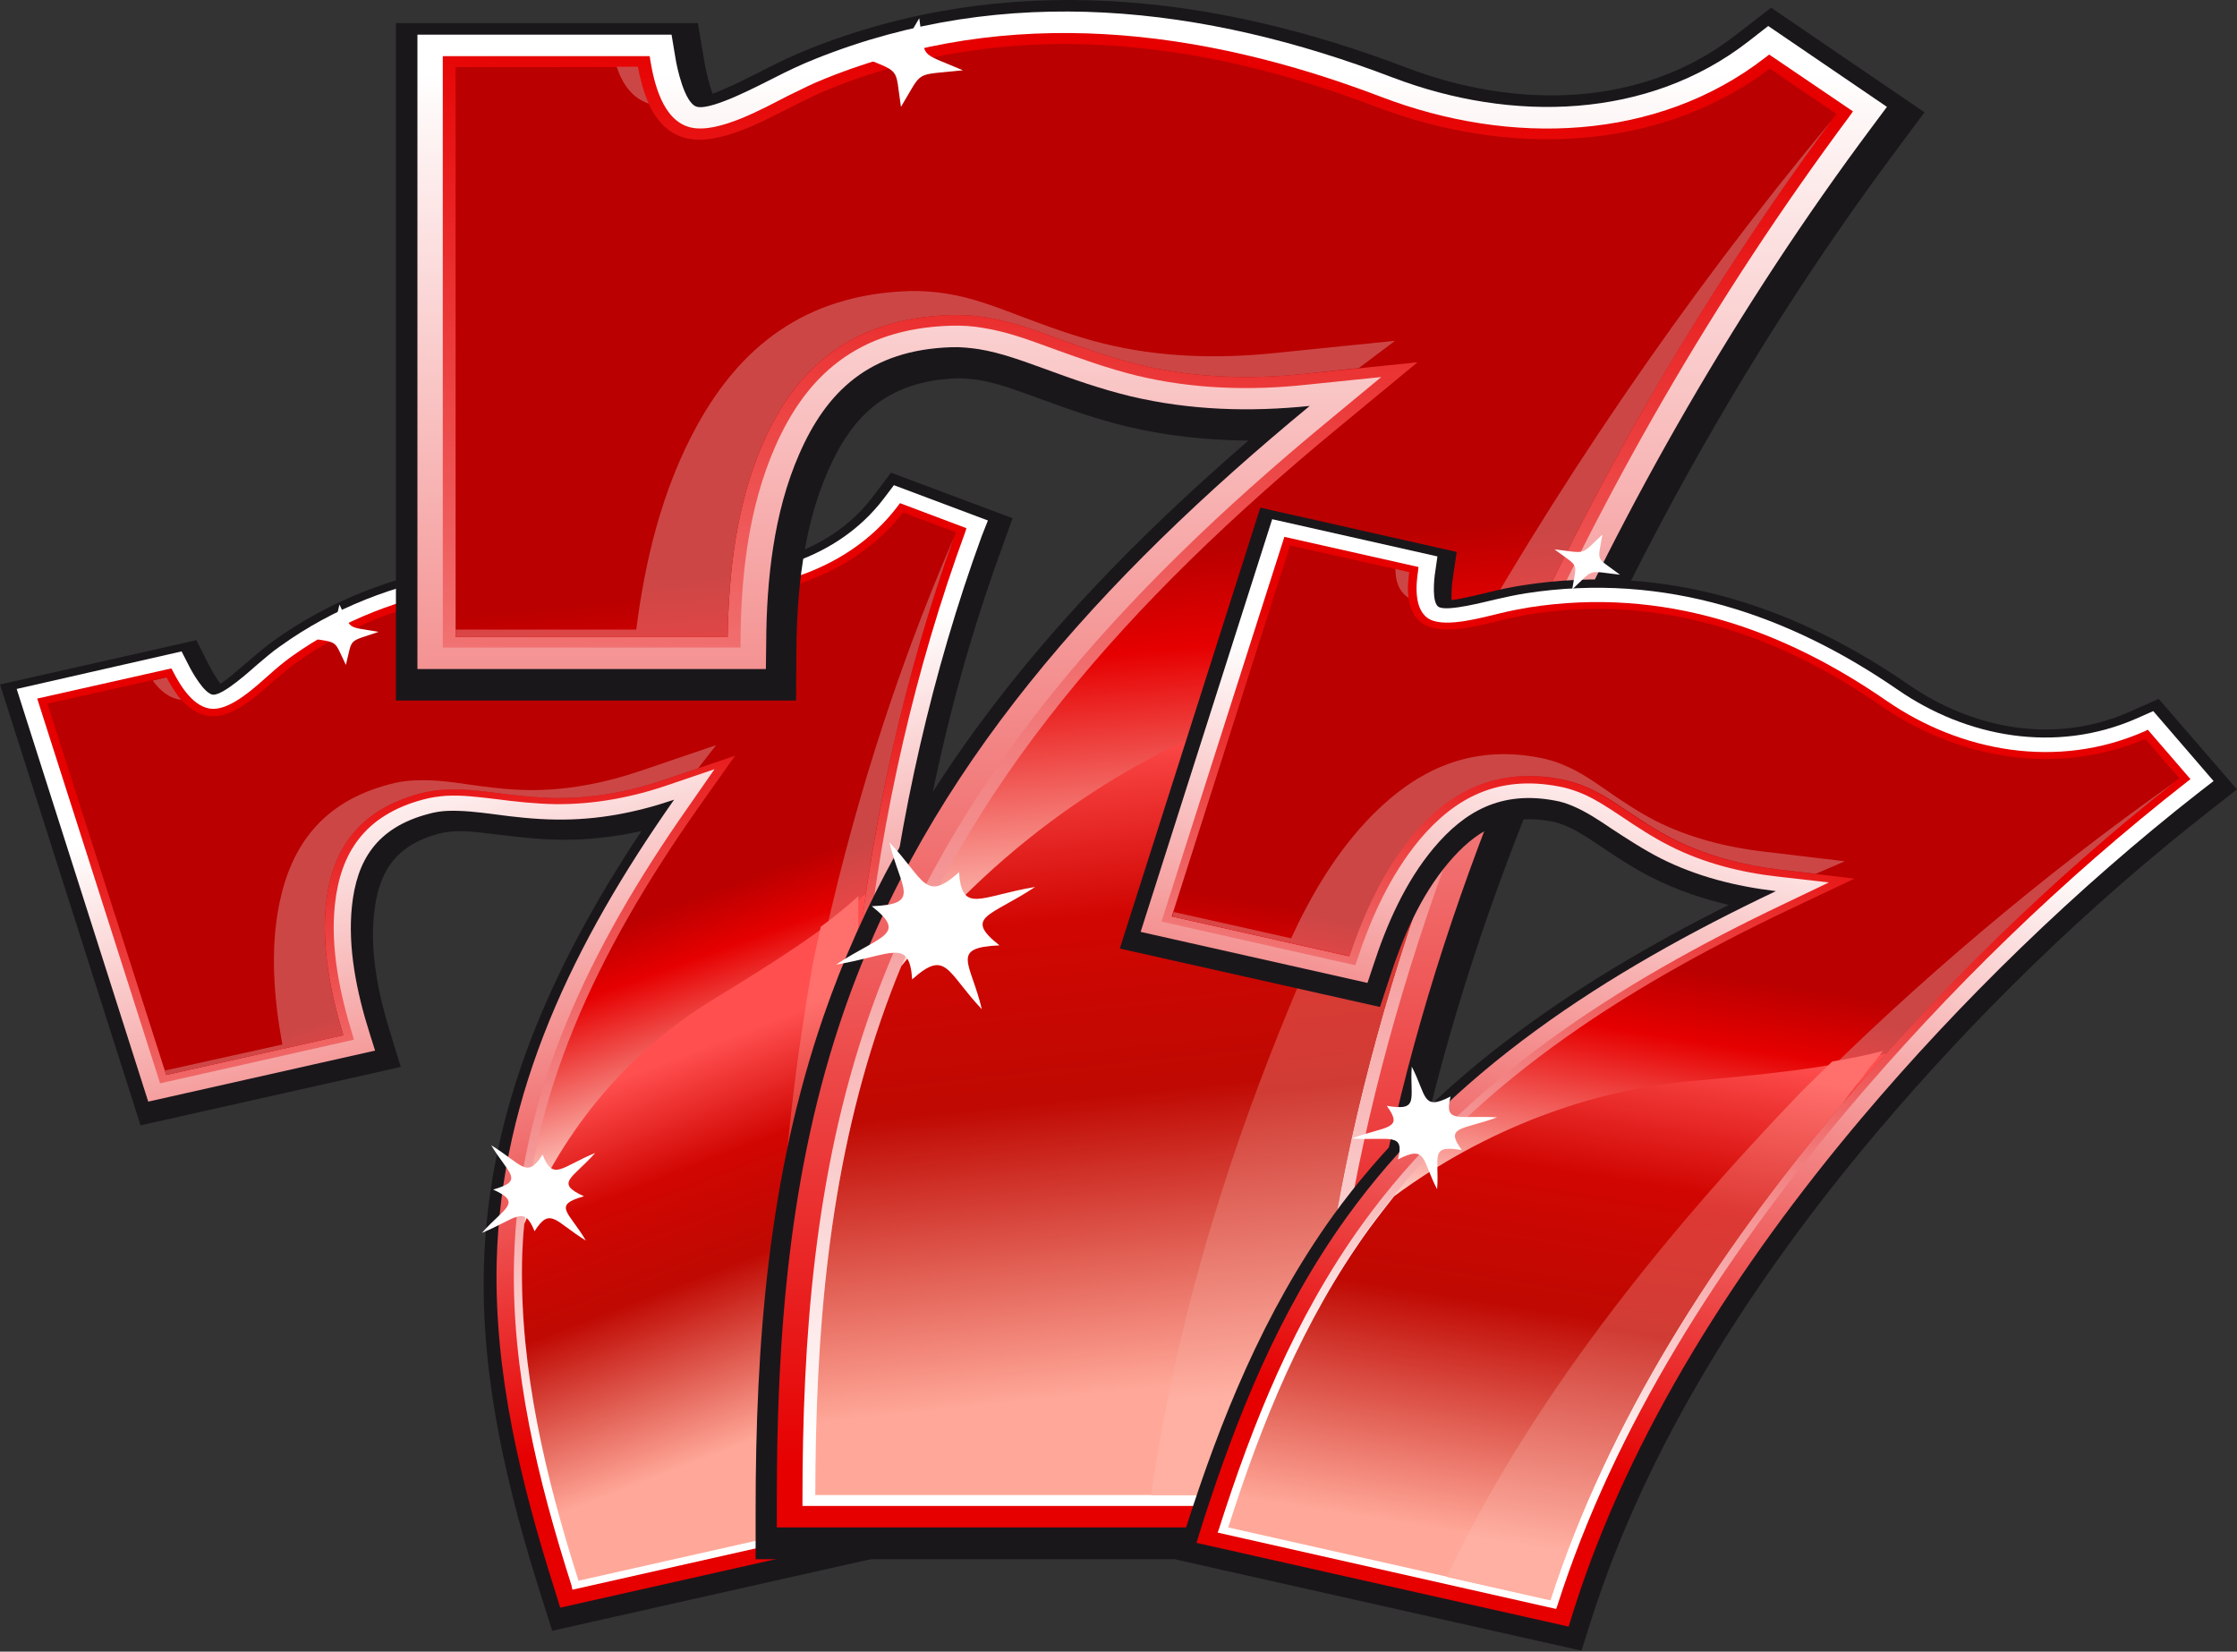
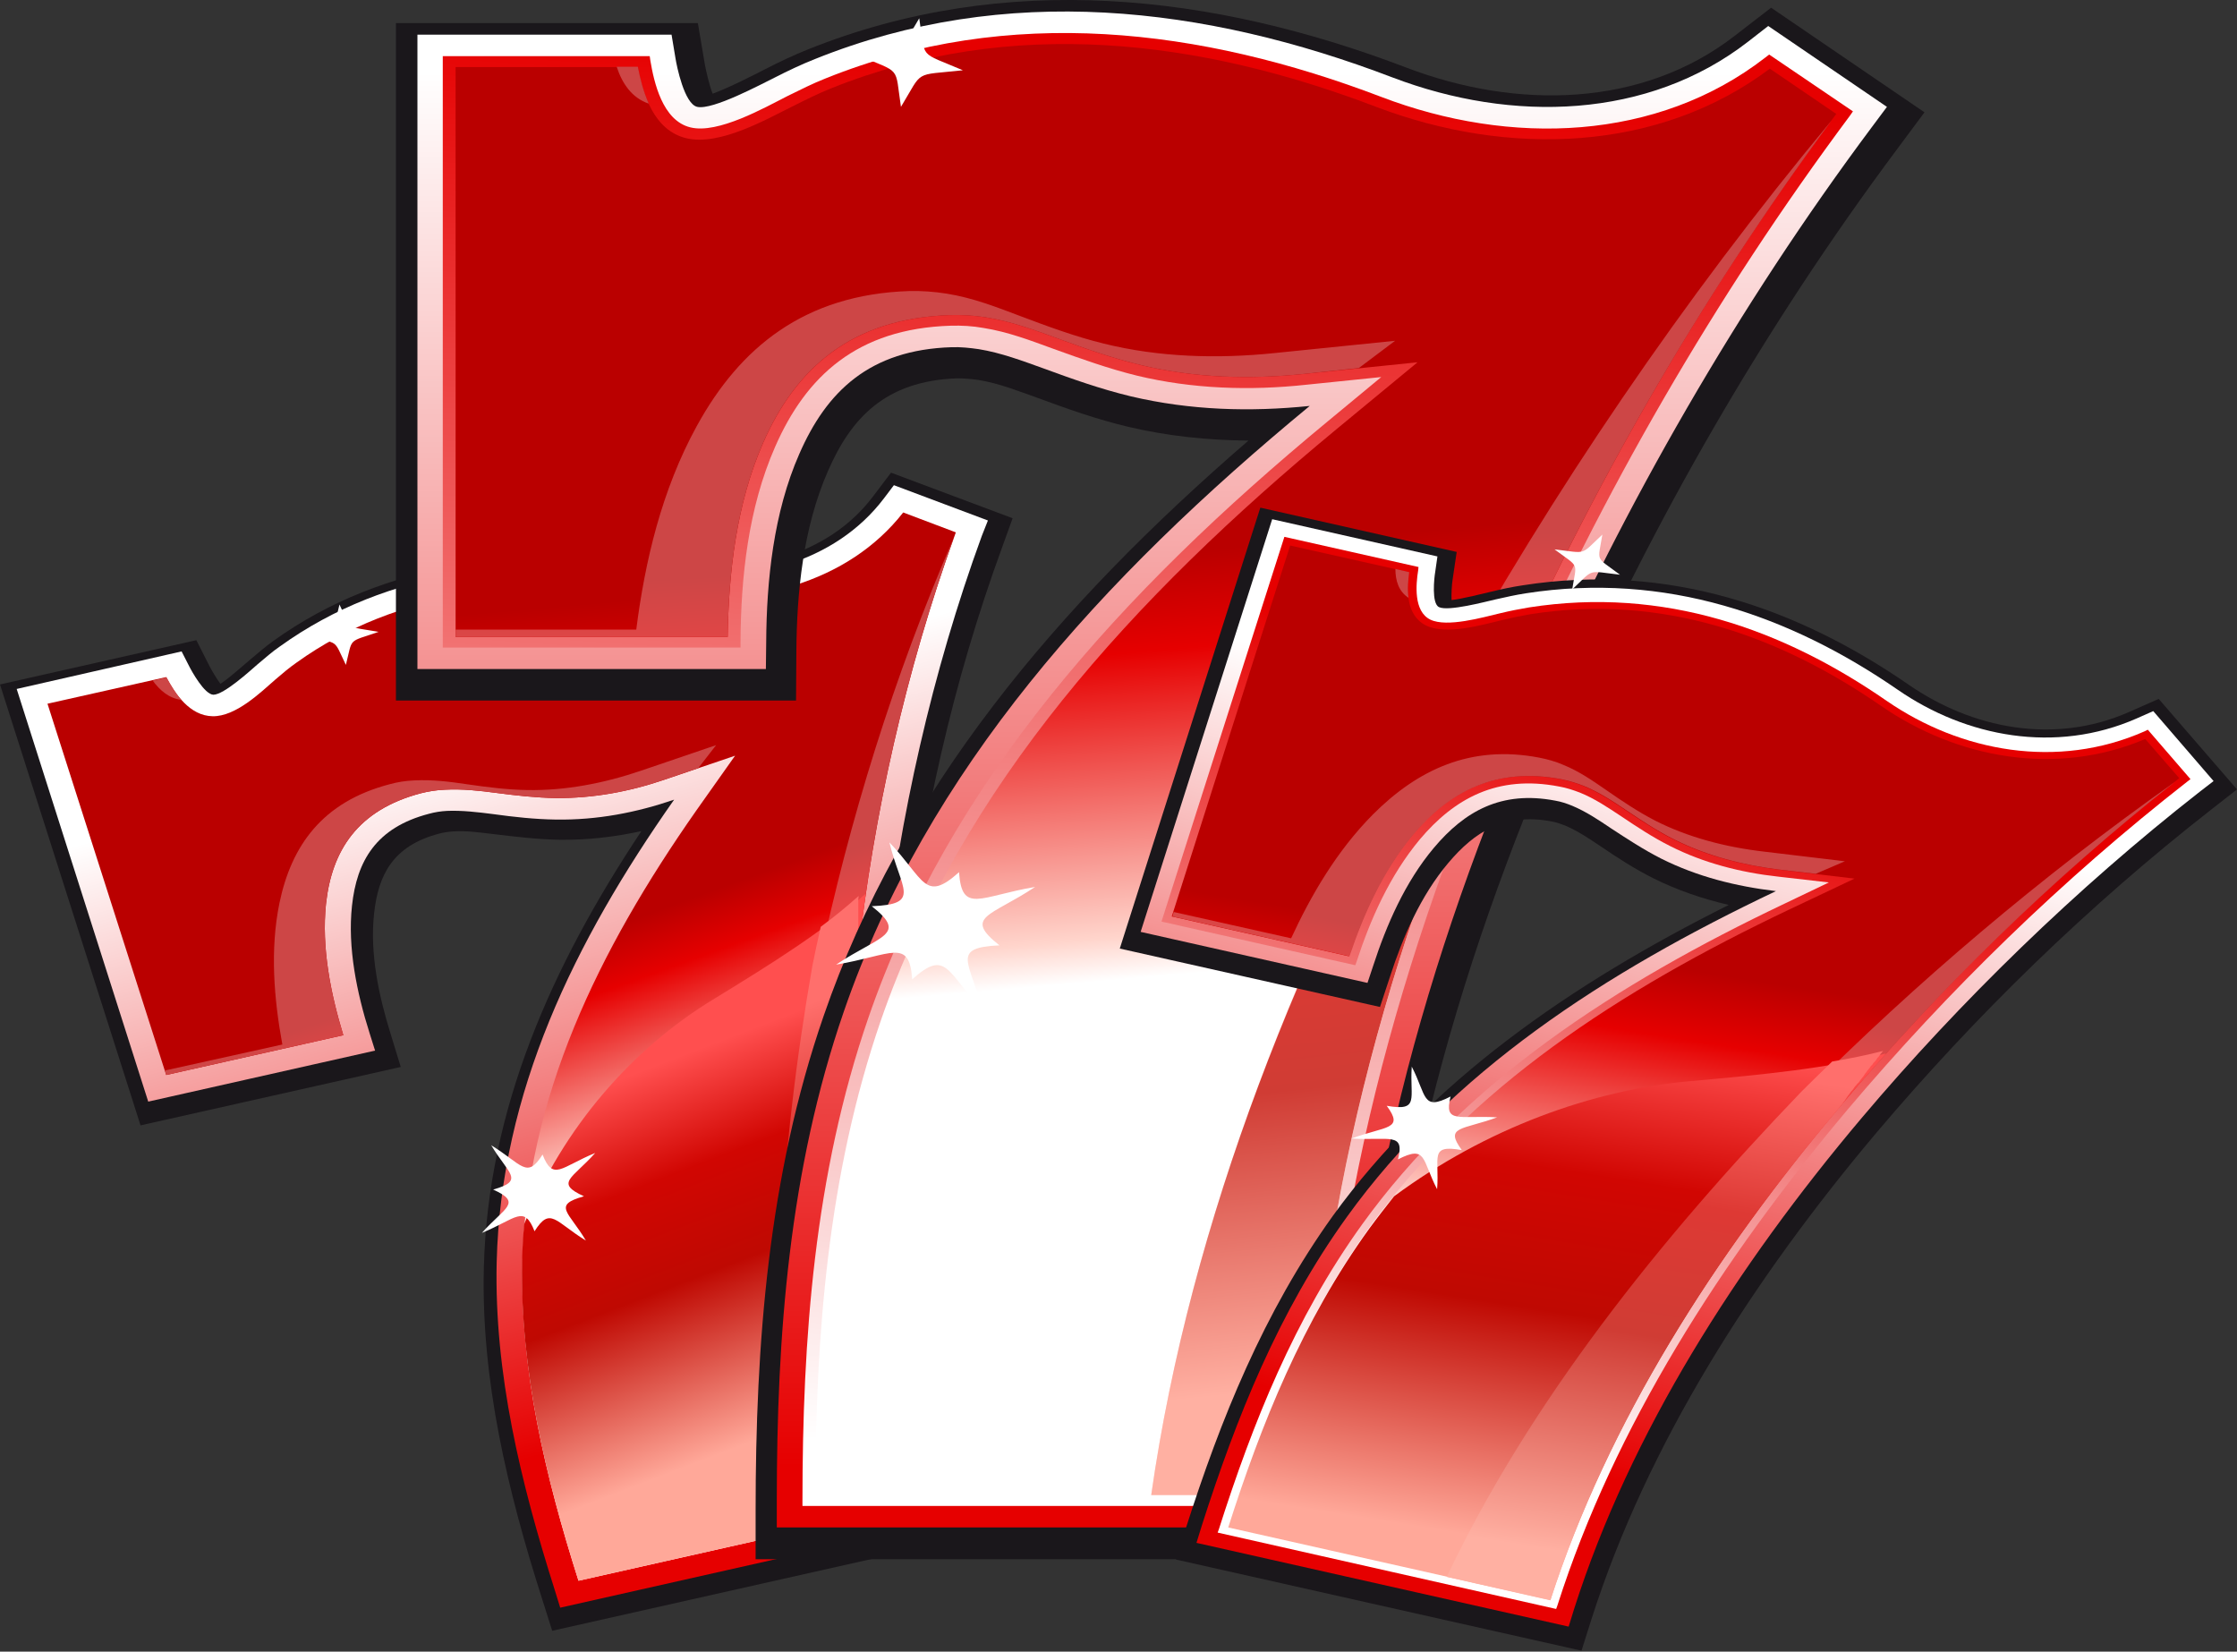
<svg xmlns="http://www.w3.org/2000/svg" version="1.1" id="Layer_1" x="0px" y="0px" viewBox="0 0 697.2 514.7" enable-background="new 0 0 697.2 514.7" xml:space="preserve">
  <rect x="0" y="0" width="697.2" height="514.7" fill="#333333" stroke="none" />
  <g>
    <g>
      <g>
        <g>
          <path fill-rule="evenodd" clip-rule="evenodd" fill="#1A171B" d="M199.9,259c-8.3,1.8-16.7,2.8-25.3,2.7      c-6.8-0.1-13.5-0.9-20.2-1.7c-4.3-0.5-8.9-1.2-13.2-0.9c-1.5,0.1-2.9,0.3-4.4,0.7c-14.4,3.8-18.9,12.9-20.2,24.8      c-1.4,12.6,1.5,26,5.3,38.1l3,9.8l-81.1,18.2L0,213.3l61.2-13.8l4.1,8.1c0.5,1,2.2,3.9,3.4,5.5c2.8-1.8,7.5-6.1,9.1-7.4      c2.4-2,4.8-4.1,7.3-5.9c35-25.2,78.4-29.8,122.6-23.7c25.1,3.5,50.3-2.7,64.4-21.4l5.6-7.4l37.9,14.2l-3.1,8.6      c-15.6,42.5-25.5,86.9-30.4,131.2c-6.2,56-4.1,114.2,13.3,168.7l3.1,9.8l-126.4,28.4l-3.1-9.8c-10.8-33.8-19.1-68.3-18.2-103.5      C152.1,345.8,171.7,301.4,199.9,259L199.9,259z" />
          <linearGradient id="SVGID_1_" gradientUnits="userSpaceOnUse" x1="-1.271" y1="630.92" x2="-1.271" y2="783.991" gradientTransform="matrix(2.052 -0.55 0.55 2.052 -191.494 -1120.445)">
            <stop offset="0.16" style="stop-color:#FFFFFF" />
            <stop offset="0.84" style="stop-color:#E60000" />
          </linearGradient>
          <path fill-rule="evenodd" clip-rule="evenodd" fill="url(#SVGID_1_)" d="M210.1,249.2c-11.7,4-23.9,6.4-36.9,6.2      c-6.6-0.1-13-0.8-19.5-1.7c-4.7-0.6-9.7-1.2-14.4-1c-1.9,0.1-3.8,0.4-5.6,0.9c-16.5,4.3-22.5,14.7-24,28.7      c-1.4,13,1.5,27.1,5.5,39.7l1.7,5.4l-70.7,15.9l-41-128.6L56.6,203l2.3,4.5c0.8,1.6,4.8,8.9,7.6,9c3.3,0,11.5-7.5,13.8-9.5      c2.3-1.9,4.5-3.9,7-5.6c33.7-24.2,75.6-28.6,118.3-22.7c27.4,3.8,54.6-3.2,69.9-23.4l3.1-4.1l29.3,11L306,167      c-15.5,42.4-25.7,88-30.6,132.1c-6.3,56.4-4.1,115.4,13.5,170.3l1.7,5.5l-116,26.1l-1.7-5.5c-10.6-33.4-18.9-67.5-18.1-102.2      C156.1,340.4,178.9,293.6,210.1,249.2L210.1,249.2z" />
          <linearGradient id="SVGID_2_" gradientUnits="userSpaceOnUse" x1="10.947" y1="722.264" x2="21.178" y2="575.961" gradientTransform="matrix(2.052 -0.55 0.55 2.052 -205.683 -989.119)">
            <stop offset="0.13" style="stop-color:#FFFFFF" />
            <stop offset="0.87" style="stop-color:#E60000" />
          </linearGradient>
-           <path fill-rule="evenodd" clip-rule="evenodd" fill="url(#SVGID_2_)" d="M178.4,495.4L284,471.6l-0.4-1.1      c-17.7-55.5-20-114.8-13.6-171.9c5-44.9,15.1-89.9,30.9-133l0.3-1l-20.7-7.8l-0.6,0.8c-16.4,21.8-45.9,29.6-75.3,25.5      c-41-5.7-81.4-1.7-113.9,21.6c-2.3,1.7-4.5,3.5-6.6,5.4c-4,3.5-11.7,10.9-17.7,10.8c-6.1-0.1-10.4-7.6-12.5-11.7l-0.5-0.9      l-41.8,9.4l38.3,119.9l60.4-13.6l-0.3-1.1c-4.1-13.2-7.1-27.6-5.6-41.2c1.7-15.6,9-27.7,27.7-32.6c2.2-0.6,4.5-0.9,6.8-1.1      c5.2-0.3,10.4,0.4,15.5,1c6.2,0.8,12.5,1.5,18.8,1.6c12,0.1,23.7-2.1,34.8-5.9l14.7-5l-8,11.5c-30.9,44-53.3,90.1-54.5,141.9      c-0.8,34.2,7.4,68,17.9,100.9L178.4,495.4L178.4,495.4z" />
          <linearGradient id="SVGID_3_" gradientUnits="userSpaceOnUse" x1="18.049" y1="571.616" x2="31.489" y2="725.236" gradientTransform="matrix(2.052 -0.55 0.55 2.052 -204.83 -990.594)">
            <stop offset="0.38" style="stop-color:#BA0000" />
            <stop offset="0.435" style="stop-color:#E60000" />
            <stop offset="0.596" style="stop-color:#FFD5CC" />
            <stop offset="0.62" style="stop-color:#FFFFFF" />
          </linearGradient>
          <path fill-rule="evenodd" clip-rule="evenodd" fill="url(#SVGID_3_)" d="M180.3,492.6L280.7,470      c-17.5-55.5-19.7-114.6-13.4-171.6c5-44.7,15-89.5,30.6-132.5l-16.4-6.2c-17.2,22-47.2,29.9-77.4,25.7      c-40.2-5.6-79.8-1.8-111.7,21.1c-2.3,1.6-4.4,3.4-6.5,5.2c-4.7,4.1-12.4,11.6-19.6,11.5c-7.2-0.1-11.8-7.1-14.5-12.2l-37,8.3      L51.8,335l55.2-12.4c-4-13.2-6.8-27.3-5.4-40.9c1.8-16.6,9.8-29.3,29.6-34.5c2.4-0.6,4.9-1,7.4-1.1c5.5-0.3,10.8,0.3,16.1,1      c6.1,0.8,12.3,1.5,18.5,1.6c11.6,0.1,23-2,33.8-5.7l22.1-7.5L217,252.6c-30.6,43.7-52.9,89.5-54.2,140.8      C162.1,427,170,460.2,180.3,492.6L180.3,492.6z" />
          <linearGradient id="SVGID_4_" gradientUnits="userSpaceOnUse" x1="19.522" y1="578.33" x2="27.055" y2="722.061" gradientTransform="matrix(2.052 -0.55 0.55 2.052 -204.83 -990.594)">
            <stop offset="0.36" style="stop-color:#CD4646" />
            <stop offset="0.424" style="stop-color:#ED4646" />
            <stop offset="0.64" style="stop-color:#FFE0DA" />
          </linearGradient>
          <path fill-rule="evenodd" clip-rule="evenodd" fill="url(#SVGID_4_)" d="M248.4,477.3l32.3-7.3      c-17.5-55.5-19.7-114.6-13.4-171.6c4.9-44.2,14.8-88.4,30-130.9c-18.7,43.2-32.6,88-42,132.7      C243.1,358.9,238.5,419.7,248.4,477.3L248.4,477.3z M56.5,218.1c-1.9-2.2-3.4-4.8-4.6-7l-4.3,1      C49.8,215.1,52.6,217.6,56.5,218.1L56.5,218.1z M51.4,333.6l0.4,1.4l55.2-12.4c-4-13.2-6.8-27.3-5.4-40.9      c1.8-16.6,9.8-29.3,29.6-34.5c2.4-0.6,4.9-1,7.4-1.1c5.5-0.3,10.8,0.3,16.1,1c6.1,0.8,12.3,1.5,18.5,1.6c11.6,0.1,23-2,33.8-5.7      l10.6-3.6l5.6-7.2l-23.5,8c-11.5,3.9-23.4,6.2-35.3,6c-6.3-0.1-12.6-0.9-18.8-1.8c-5.4-0.8-10.8-1.5-16.5-1.2      c-2.6,0.1-5.2,0.5-7.7,1.2c-21,5.5-30.6,19.2-34.3,37c-3,14.6-1.7,29.9,0.9,44.1L51.4,333.6L51.4,333.6z" />
          <linearGradient id="SVGID_5_" gradientUnits="userSpaceOnUse" x1="23.019" y1="632.465" x2="32.873" y2="726.224" gradientTransform="matrix(2.052 -0.55 0.55 2.052 -204.83 -990.594)">
            <stop offset="0.2" style="stop-color:#FF4F4F" />
            <stop offset="0.368" style="stop-color:#D10602" />
            <stop offset="0.53" style="stop-color:#BF0902" />
            <stop offset="0.8" style="stop-color:#FFA899" />
          </linearGradient>
          <path fill-rule="evenodd" clip-rule="evenodd" fill="url(#SVGID_5_)" d="M180.3,492.6L280.7,470      c-17.5-55.5-19.7-114.6-13.4-171.6c0.7-6.6,1.6-13.2,2.5-19.9c-13,11.6-29.1,21.7-47.6,33c-25.1,15.3-46.6,39.7-58.8,69.9      c-0.4,3.9-0.6,7.9-0.7,11.9C162.1,427,170,460.2,180.3,492.6L180.3,492.6z" />
          <linearGradient id="SVGID_6_" gradientUnits="userSpaceOnUse" x1="39.493" y1="633.674" x2="49.042" y2="724.525" gradientTransform="matrix(2.052 -0.55 0.55 2.052 -204.83 -990.594)">
            <stop offset="0.17" style="stop-color:#FF6F6C" />
            <stop offset="0.355" style="stop-color:#DE3934" />
            <stop offset="0.533" style="stop-color:#D03C34" />
            <stop offset="0.83" style="stop-color:#FFB0A2" />
          </linearGradient>
          <path fill-rule="evenodd" clip-rule="evenodd" fill="url(#SVGID_6_)" d="M248.4,477.3l32.3-7.3      c-17.5-55.5-19.7-114.6-13.4-171.6l0-0.3l0-0.3l0-0.3l0-0.3l0-0.3l0-0.3l0-0.2l0-0.1l0-0.3l0-0.3l0-0.3l0-0.3l0-0.3l0-0.3l0-0.1      l0-0.2l0-0.3l0.1-0.9l0-0.3l0-0.3l0,0l0-0.3l0-0.3l0-0.3l0-0.3l0-0.3l0-0.3l0-0.2l0-0.1l0-0.3l0-0.3l0.1-0.6l0-0.3l0-0.3l0-0.1      l0-0.2l0-0.3l0-0.3l0-0.3l0-0.3l0-0.3l0-0.3v0l0-0.3l0-0.3l0-0.3l0-0.3l0-0.3l0-0.3l0-0.2l0-0.1l0-0.3l0-0.3l0-0.3l0-0.3l0-0.3      l0-0.3l0-0.1l0-0.2l0-0.3l0-0.3l0-0.3l0-0.3l0-0.3l0-0.3v0l0-0.3l0.1-0.6l0-0.3c-3.7,3.3-7.6,6.5-11.8,9.6      c-0.9,4-1.8,8-2.6,12.1C243.1,358.9,238.5,419.7,248.4,477.3L248.4,477.3z" />
        </g>
        <path fill-rule="evenodd" clip-rule="evenodd" fill="#FFFFFF" d="M153.1,356.9c9.6,5.9,11.1,10.7,16,2.9     c3.3,8.4,5.7,3.9,16.4-0.5c-7.1,8-12.7,9.3-3.5,13.5c-10,2.8-4.7,4.8,0.6,13.8c-9.6-5.9-11.1-10.7-16-2.9     c-3.3-8.4-5.7-3.9-16.4,0.5c7.1-8,12.7-9.3,3.5-13.5C163.7,367.9,158.4,365.8,153.1,356.9L153.1,356.9z" />
        <path fill-rule="evenodd" clip-rule="evenodd" fill="#FFFFFF" d="M105.8,188.4c4,8.2,1.9,6.7,12.2,8.5c-9.8,3.4-8,1.6-10.2,10.3     c-4-8.2-1.9-6.7-12.2-8.5C105.4,195.3,103.6,197.1,105.8,188.4L105.8,188.4z" />
      </g>
      <g>
        <g>
          <path fill-rule="evenodd" clip-rule="evenodd" fill="#1A171B" d="M389.1,137.3c-12.7-0.1-25.2-1.4-37.5-4.3      c-9.7-2.3-19-5.6-28.2-9c-5.9-2.1-12.2-4.6-18.5-5.6c-2.2-0.3-4.4-0.5-6.6-0.5c-22.4,0.8-33.1,12.4-40.3,29      c-7.7,17.6-9.7,37.8-9.8,56.4l-0.1,15H123.4V7.2h94.1l2.2,13c0.3,1.6,1.3,6.2,2.4,9c4.8-1.7,13.6-6.2,16.5-7.7      c4.3-2.2,8.7-4.3,13.2-6.1C313.4-9.3,377.9-2,438.4,21.1c34.4,13.1,73.4,12.4,102.2-9.9l11.4-8.8l47.8,32.6l-8.4,11.3      c-41.8,56-76.3,116.4-103.7,178.3c-34.5,78.2-58.1,162.4-58.1,246.2v15.1H235.5v-15.1c0-51.9,3.9-104.1,21.2-154.2      C280.9,246.3,329.2,189,389.1,137.3L389.1,137.3z" />
          <linearGradient id="SVGID_7_" gradientUnits="userSpaceOnUse" x1="46.812" y1="621.127" x2="46.812" y2="770.916" gradientTransform="matrix(3.154 0 0 3.154 211.428 -1955.323)">
            <stop offset="4.000000e-02" style="stop-color:#FFFFFF" />
            <stop offset="0.96" style="stop-color:#E60000" />
          </linearGradient>
          <path fill-rule="evenodd" clip-rule="evenodd" fill="url(#SVGID_7_)" d="M408.2,126.5c-18.5,1.9-37.2,1.4-55.8-3      c-9.5-2.3-18.2-5.4-27.2-8.7c-6.4-2.3-13.3-4.9-20.2-6c-2.8-0.4-5.6-0.7-8.4-0.6c-25.6,0.8-39,13.8-47.5,33.3      c-8,18.2-10.2,39.4-10.3,58.7l-0.1,8.3H130.1V10.8h79.2l1.2,7.2c0.4,2.6,2.8,14.4,6.8,15.3c4.8,1.1,20-7.1,24.1-9.1      c4.1-2.1,8.3-4.1,12.6-5.8c59.4-23.9,121.5-16.6,179.9,5.7c37.5,14.3,79.8,13,110.9-11.1l6.3-4.9l37,25.2l-4.7,6.3      C541.8,95.3,506.2,157.5,479,219.1c-34.8,78.8-58.6,164.2-58.6,248.5v8.4H242.1v-8.4c0-51.3,3.8-102.9,20.9-152.4      C289,239.8,343.1,180.2,408.2,126.5L408.2,126.5z" />
          <linearGradient id="SVGID_8_" gradientUnits="userSpaceOnUse" x1="58.958" y1="711.878" x2="69.355" y2="563.187" gradientTransform="matrix(3.154 0 0 3.154 140.627 -1772.471)">
            <stop offset="4.000000e-02" style="stop-color:#FFFFFF" />
            <stop offset="0.96" style="stop-color:#E60000" />
          </linearGradient>
          <path fill-rule="evenodd" clip-rule="evenodd" fill="url(#SVGID_8_)" d="M250.1,469.3h162.3v-1.7c0-85.4,23.9-171.1,59.1-250.8      C499.2,154,534.3,92.8,576.6,36l0.9-1.3L551.4,17l-1.3,1c-33.6,26-79.3,27.6-119.6,12.2C374.4,8.8,314.6,1.4,257.4,24.4      c-4.1,1.6-8,3.6-11.9,5.5c-7.3,3.7-21.7,11.9-30.3,9.8c-8.8-2.1-11.4-14.3-12.5-20.8l-0.2-1.4H138v184.3h92.8l0-1.7      c0.1-20.3,2.4-41.8,10.8-60.9c9.6-21.9,25.5-36.8,54.7-37.7c3.4-0.1,6.9,0.1,10.2,0.7c7.6,1.2,14.7,3.9,21.8,6.5      c8.6,3.1,17.2,6.2,26.2,8.4c17.1,4.1,35,4.7,52.6,2.8l23.4-2.4l-16.8,13.9c-64.4,53.2-117.7,112.1-143.1,185.9      c-16.8,48.8-20.5,99.9-20.5,150.5V469.3L250.1,469.3z" />
          <linearGradient id="SVGID_9_" gradientUnits="userSpaceOnUse" x1="64.968" y1="563.963" x2="77.912" y2="711.907" gradientTransform="matrix(3.154 0 0 3.154 142.416 -1774.26)">
            <stop offset="0.36" style="stop-color:#BA0000" />
            <stop offset="0.424" style="stop-color:#E60000" />
            <stop offset="0.612" style="stop-color:#FFD5CC" />
            <stop offset="0.64" style="stop-color:#FFFFFF" />
          </linearGradient>
          <path fill-rule="evenodd" clip-rule="evenodd" fill="url(#SVGID_9_)" d="M254.1,465.9h154.3c0.3-85.2,24.2-170.7,59.4-250.3      c27.6-62.5,62.4-123.5,104.5-180.1l-20.7-14.1c-34.6,26-81.4,27.6-122.7,11.9c-55-21-113.6-28.3-169.8-5.8      c-4,1.6-7.8,3.5-11.6,5.4c-8.7,4.3-23.1,12.6-33.5,10.2c-10.3-2.4-13.7-14-15.2-22.2H142v177.6h84.8c0.3-20.2,2.7-41.4,11-60.4      c10.1-23.1,27.4-38.9,58.3-39.9c3.7-0.1,7.5,0.1,11.2,0.7c8,1.3,15.3,4,22.7,6.7c8.4,3.1,16.9,6.1,25.7,8.2      c16.6,4,33.9,4.5,51,2.7l35.1-3.6l-25.2,20.8c-63.9,52.8-116.8,111.2-142.1,184.4C258,366,254.2,416.2,254.1,465.9L254.1,465.9z      " />
          <linearGradient id="SVGID_10_" gradientUnits="userSpaceOnUse" x1="66.273" y1="569.942" x2="73.561" y2="709.002" gradientTransform="matrix(3.154 0 0 3.154 142.416 -1774.26)">
            <stop offset="0.34" style="stop-color:#CD4646" />
            <stop offset="0.414" style="stop-color:#ED4646" />
            <stop offset="0.66" style="stop-color:#FFE0DA" />
          </linearGradient>
          <path fill-rule="evenodd" clip-rule="evenodd" fill="url(#SVGID_10_)" d="M358.8,465.9h49.6c0.3-85.2,24.2-170.7,59.4-250.3      c27.3-61.8,61.6-122,103-178c-46.5,55.9-86.9,115.6-120.9,176.8C405.4,294.4,371,380.2,358.8,465.9L358.8,465.9z M202.2,32.3      c-1.7-3.8-2.7-7.9-3.4-11.5h-6.6C193.9,26,196.9,30.5,202.2,32.3L202.2,32.3z M142,196.3v2.2h84.8c0.3-20.2,2.7-41.4,11-60.4      c10.1-23.1,27.4-38.9,58.3-39.9c3.7-0.1,7.5,0.1,11.2,0.7c8,1.3,15.3,4,22.7,6.7c8.4,3.1,16.9,6.1,25.7,8.2      c16.6,4,33.9,4.5,51,2.7l16.8-1.8l11.3-8.5l-37.3,3.8c-18.2,1.9-36.4,1.3-53.4-2.9c-9-2.2-17.6-5.4-26.1-8.6      c-7.4-2.8-14.8-5.7-23-7c-3.8-0.6-7.7-0.9-11.7-0.8c-32.6,1.1-52.7,17.6-66.1,42c-11,20-16.2,42.3-18.9,63.5H142L142,196.3z" />
          <linearGradient id="SVGID_11_" gradientUnits="userSpaceOnUse" x1="66.459" y1="620.122" x2="76.237" y2="713.15" gradientTransform="matrix(3.154 0 0 3.154 142.416 -1774.26)">
            <stop offset="0.15" style="stop-color:#FF4F4F" />
            <stop offset="0.346" style="stop-color:#D10602" />
            <stop offset="0.535" style="stop-color:#BF0902" />
            <stop offset="0.85" style="stop-color:#FFA899" />
          </linearGradient>
-           <path fill-rule="evenodd" clip-rule="evenodd" fill="url(#SVGID_11_)" d="M254.1,465.9h154.3c0.3-85.2,24.2-170.7,59.4-250.3      c4.1-9.3,8.3-18.5,12.7-27.7c-23.9,12.4-51.7,21.8-83.3,31.9c-43,13.8-84.9,41.9-116.3,81.3c-2.3,5.5-4.4,11.1-6.4,16.9      C258,366,254.2,416.2,254.1,465.9L254.1,465.9z" />
          <linearGradient id="SVGID_12_" gradientUnits="userSpaceOnUse" x1="83.175" y1="621.273" x2="92.65" y2="711.416" gradientTransform="matrix(3.154 0 0 3.154 142.416 -1774.26)">
            <stop offset="0.14" style="stop-color:#FF6F6C" />
            <stop offset="0.342" style="stop-color:#DE3934" />
            <stop offset="0.536" style="stop-color:#D03C34" />
            <stop offset="0.86" style="stop-color:#FFB0A2" />
          </linearGradient>
          <path fill-rule="evenodd" clip-rule="evenodd" fill="url(#SVGID_12_)" d="M358.8,465.9h49.6c0.3-85.2,24.2-170.7,59.4-250.3      l0.2-0.4l0.2-0.4l0.2-0.4l0.2-0.4l0.2-0.4l0.2-0.4l0.1-0.3l0.1-0.1l0.2-0.4l0.2-0.4l0.2-0.4l0.2-0.4l0.2-0.4l0.2-0.4l0.1-0.2      l0.1-0.3l0.2-0.4l0.6-1.3l0.2-0.4l0.2-0.4l0,0l0.2-0.4l0.2-0.4l0.2-0.4l0.2-0.4l0.2-0.4l0.2-0.4l0.1-0.3l0.1-0.1l0.2-0.4      l0.2-0.4l0.4-0.9l0.2-0.4l0.2-0.4l0.1-0.2l0.1-0.3l0.2-0.4l0.2-0.4l0.2-0.4l0.2-0.4l0.2-0.4l0.2-0.4l0,0l0.2-0.4l0.2-0.4      l0.2-0.4l0.2-0.4l0.2-0.4l0.2-0.4l0.1-0.3l0.1-0.1l0.2-0.4l0.2-0.4l0.2-0.4l0.2-0.4l0.2-0.4l0.2-0.4l0.1-0.2l0.1-0.3l0.2-0.4      l0.2-0.4l0.2-0.4l0.2-0.4l0.2-0.4l0.2-0.4l0,0l0.2-0.4l0.4-0.9l0.2-0.4c-6.8,3.5-13.9,6.8-21.3,9.9c-3.2,5.5-6.3,11-9.3,16.5      C405.4,294.4,371,380.2,358.8,465.9L358.8,465.9z" />
        </g>
        <path fill-rule="evenodd" clip-rule="evenodd" fill="#FFFFFF" d="M277.2,262.5c11,11.6,11,18.9,21.7,9.3     c0.9,13.1,6.5,7.5,23.7,4.6c-13.8,9.2-22.5,9.2-11.1,18.2c-15.6,0.7-8.9,5.4-5.5,19.9c-11-11.6-11-18.9-21.7-9.3     c-0.9-13.1-6.4-7.5-23.7-4.6c13.8-9.2,22.5-9.2,11.1-18.2C287.4,281.8,280.7,277.1,277.2,262.5L277.2,262.5z" />
        <path fill-rule="evenodd" clip-rule="evenodd" fill="#FFFFFF" d="M286.5,5.7c2,13.1-0.4,10.2,13.6,16.2     c-15.6,1.7-12.2-0.3-19.3,11.4c-2-13.1,0.4-10.2-13.6-16.2C282.8,15.4,279.4,17.4,286.5,5.7L286.5,5.7z" />
      </g>
      <g>
        <g>
          <path fill-rule="evenodd" clip-rule="evenodd" fill="#1A171B" d="M538.8,282c-8.2-1.9-16.1-4.6-23.5-8.3      c-5.8-2.9-11.2-6.4-16.5-10c-3.4-2.3-7-4.7-10.9-6.4c-1.3-0.5-2.7-1-4.2-1.3c-14.8-2.8-24.1,3.2-32.3,12.9      c-8.7,10.3-14.2,23.2-18.1,35.2l-3.2,9.7l-81.1-18.2l43.8-137.4l61.2,13.8l-1.3,8.8c-0.2,1.1-0.4,4.3-0.3,6.2      c3.5-0.4,10.1-2.1,12.3-2.6c3.3-0.8,6.5-1.5,9.9-2c45.3-7.1,85.7,7.1,120.3,31c19.7,13.6,45.2,18.8,68.6,8.5l9.3-4.1l24.4,28.2      l-7.8,6.1c-38.8,30.3-73.8,64.5-104.5,100.8c-38.7,45.9-71.5,97.2-88.9,151.7l-3.1,9.8l-126.4-28.4l3.1-9.8      c10.8-33.8,24.2-67.2,45.8-97.3C445.8,337,489.1,306.9,538.8,282L538.8,282z" />
          <linearGradient id="SVGID_13_" gradientUnits="userSpaceOnUse" x1="92.181" y1="632.202" x2="92.181" y2="786.382" gradientTransform="matrix(2.052 0.55 -0.55 2.052 702.409 -1160.561)">
            <stop offset="0.16" style="stop-color:#FFFFFF" />
            <stop offset="0.84" style="stop-color:#E60000" />
          </linearGradient>
          <path fill-rule="evenodd" clip-rule="evenodd" fill="url(#SVGID_13_)" d="M553.5,277.7c-12.5-1.5-24.5-4.5-35.7-10.1      c-5.7-2.9-10.7-6.2-15.9-9.6c-3.7-2.5-7.6-5.1-11.9-6.9c-1.7-0.7-3.5-1.3-5.3-1.6c-16.8-3.2-28.2,3.3-37.8,14.7      c-9,10.7-14.8,24.1-18.9,36.7l-1.8,5.4l-70.7-15.9l41-128.6l51.5,11.6l-0.7,4.9c-0.3,1.7-1.2,9.8,1.2,10.9      c2.9,1.4,14.5-1.7,17.6-2.4c3.1-0.7,6.2-1.4,9.4-1.9c43.6-6.8,82.5,7,115.9,30c21.4,14.8,49.2,20.1,74.5,9l5.2-2.3l18.8,21.8      l-4.4,3.4c-38.6,30.2-74.7,65.4-105.2,101.5c-39,46.2-72.2,98.2-89.7,153.1l-1.7,5.5l-116-26.1l1.7-5.5      c10.7-33.4,23.8-66.4,45.2-96.1C452.4,334,500,303.1,553.5,277.7L553.5,277.7z" />
          <linearGradient id="SVGID_14_" gradientUnits="userSpaceOnUse" x1="105.517" y1="727.621" x2="116.335" y2="572.917" gradientTransform="matrix(2.052 0.55 -0.55 2.052 624.459 -1053.924)">
            <stop offset="0.16" style="stop-color:#FFFFFF" />
            <stop offset="0.84" style="stop-color:#E60000" />
          </linearGradient>
          <path fill-rule="evenodd" clip-rule="evenodd" fill="url(#SVGID_14_)" d="M379.5,477.6L485,501.4l0.4-1.1      c17.7-55.5,51.1-107.8,90.5-154.6c31.1-36.8,66.6-71.5,105.9-102.2l0.9-0.7l-13.3-15.4l-1,0.5c-27.2,12-57.3,6.4-80.4-9.5      c-32.1-22.2-69.4-35.7-111.5-29.1c-3,0.5-6,1.1-8.9,1.8c-5.5,1.3-16.6,4.5-21.8,2c-5.3-2.6-4.5-11-3.8-15.4l0.1-1l-41.8-9.4      l-38.3,119.9l60.4,13.6l0.4-1.1c4.3-13.2,10.3-26.8,19.7-38.1c10.8-12.8,24.2-20.2,43.4-16.5c2.3,0.4,4.4,1.1,6.5,1.9      c4.7,1.9,8.8,4.7,12.9,7.4c4.9,3.3,9.9,6.6,15.3,9.3c10.3,5.2,21.8,8.2,33.7,9.5l15.7,1.8l-13.8,6.6      c-53,25.2-99.8,55.7-131.7,100c-21.1,29.3-34.1,62-44.6,94.9L379.5,477.6L379.5,477.6z" />
          <linearGradient id="SVGID_15_" gradientUnits="userSpaceOnUse" x1="109.961" y1="578.283" x2="125.379" y2="724.983" gradientTransform="matrix(2.052 0.55 -0.55 2.052 625.934 -1054.776)">
            <stop offset="0.35" style="stop-color:#BA0000" />
            <stop offset="0.419" style="stop-color:#E60000" />
            <stop offset="0.62" style="stop-color:#FFD5CC" />
            <stop offset="0.65" style="stop-color:#FFFFFF" />
          </linearGradient>
          <path fill-rule="evenodd" clip-rule="evenodd" fill="url(#SVGID_15_)" d="M382.8,476l100.4,22.6      c17.9-55.4,51.2-107.5,90.6-154.2c30.9-36.7,66.3-71.2,105.4-101.9l-10.6-12.2c-27.9,11.8-58.7,6-82.3-10.3      c-31.4-21.7-68.1-35.1-109.3-28.6c-2.9,0.5-5.8,1.1-8.7,1.8c-6.6,1.6-17.7,4.8-23.9,1.7c-6.2-3.1-6-11.1-5.3-16.6l-37-8.3      l-36.9,115.6l55.2,12.4c4.4-13.1,10.4-26.5,19.7-37.7c11.4-13.6,25.9-21.3,46.2-17.5c2.5,0.5,4.8,1.2,7.1,2.1      c4.9,2,9.1,4.8,13.4,7.7c4.8,3.2,9.7,6.5,15,9.1c10,5,21.2,7.9,32.6,9.3l23.6,2.8l-20.7,9.8c-52.5,25-99.1,55.2-130.7,99.2      C406,411.6,393.1,443.7,382.8,476L382.8,476z" />
          <linearGradient id="SVGID_16_" gradientUnits="userSpaceOnUse" x1="111.257" y1="583.775" x2="120.937" y2="722.196" gradientTransform="matrix(2.052 0.55 -0.55 2.052 625.934 -1054.776)">
            <stop offset="0.35" style="stop-color:#CD4646" />
            <stop offset="0.419" style="stop-color:#ED4646" />
            <stop offset="0.65" style="stop-color:#FFE0DA" />
          </linearGradient>
          <path fill-rule="evenodd" clip-rule="evenodd" fill="url(#SVGID_16_)" d="M450.9,491.4l32.3,7.3      c17.9-55.4,51.2-107.5,90.6-154.2c30.6-36.2,65.4-70.4,104-100.8c-41.9,29.6-80.6,62.5-115.4,97.3      C516.8,386.6,476.6,437.3,450.9,491.4L450.9,491.4z M439,186.3c-0.4-2.7-0.1-5.6,0.2-8l-4.3-1      C434.9,180.9,435.9,184.3,439,186.3L439,186.3z M365.8,284.2l-0.4,1.4l55.2,12.4c4.4-13.1,10.4-26.5,19.7-37.7      c11.4-13.6,25.9-21.3,46.2-17.5c2.5,0.5,4.8,1.2,7.1,2.1c4.9,2,9.1,4.8,13.4,7.7c4.8,3.2,9.7,6.5,15,9.1c10,5,21.2,7.9,32.6,9.3      l11.3,1.3l9.1-3.9l-25.1-3c-12.2-1.4-23.9-4.5-34.1-9.7c-5.4-2.8-10.3-6.1-15.2-9.5c-4.2-2.9-8.5-5.9-13.5-7.9      c-2.3-1-4.8-1.7-7.4-2.2c-21.4-4.1-37.9,3.8-51.8,17.7c-11.3,11.4-19.3,25.2-25.5,38.6L365.8,284.2L365.8,284.2z" />
          <linearGradient id="SVGID_17_" gradientUnits="userSpaceOnUse" x1="108.482" y1="631.471" x2="118.445" y2="726.263" gradientTransform="matrix(2.052 0.55 -0.55 2.052 625.934 -1054.776)">
            <stop offset="0.1" style="stop-color:#FF4F4F" />
            <stop offset="0.324" style="stop-color:#D10602" />
            <stop offset="0.54" style="stop-color:#BF0902" />
            <stop offset="0.9" style="stop-color:#FFA899" />
          </linearGradient>
          <path fill-rule="evenodd" clip-rule="evenodd" fill="url(#SVGID_17_)" d="M382.8,476l100.4,22.6      c17.9-55.4,51.2-107.5,90.6-154.2c4.6-5.4,9.3-10.8,14-16.1c-18.1,4.6-38.2,6.6-60.8,8.6c-30.8,2.7-64,14.8-92.5,35.9      c-2.6,3.3-5.2,6.6-7.7,10C406,411.6,393.1,443.7,382.8,476L382.8,476z" />
          <linearGradient id="SVGID_18_" gradientUnits="userSpaceOnUse" x1="125.098" y1="632.697" x2="134.752" y2="724.55" gradientTransform="matrix(2.052 0.55 -0.55 2.052 625.934 -1054.776)">
            <stop offset="0.1" style="stop-color:#FF6F6C" />
            <stop offset="0.324" style="stop-color:#DE3934" />
            <stop offset="0.54" style="stop-color:#D03C34" />
            <stop offset="0.9" style="stop-color:#FFB0A2" />
          </linearGradient>
          <path fill-rule="evenodd" clip-rule="evenodd" fill="url(#SVGID_18_)" d="M450.9,491.4l32.3,7.3      c17.9-55.4,51.2-107.5,90.6-154.2l0.2-0.3l0.2-0.2l0.2-0.3l0.2-0.3l0.2-0.2l0.2-0.3l0.1-0.2l0.1-0.1l0.2-0.3l0.2-0.3l0.2-0.3      l0.2-0.3l0.2-0.2l0.2-0.3l0.1-0.1l0.1-0.2l0.2-0.3l0.7-0.8l0.2-0.3l0.2-0.3l0,0l0.2-0.3l0.2-0.2l0.2-0.2l0.2-0.3l0.2-0.2      l0.2-0.2l0.2-0.2l0.1-0.1l0.2-0.3l0.2-0.3l0.4-0.5l0.2-0.3l0.2-0.2l0.1-0.1l0.1-0.2l0.2-0.3l0.2-0.3l0.2-0.3l0.2-0.2l0.2-0.3      l0.2-0.3l0,0l0.2-0.2l0.2-0.3l0.2-0.2l0.2-0.3l0.2-0.3l0.2-0.2l0.2-0.2l0.1-0.1l0.2-0.3l0.2-0.3l0.2-0.2l0.2-0.2l0.2-0.2      l0.2-0.3l0.1-0.1l0.1-0.2l0.2-0.3l0.2-0.2l0.2-0.2l0.2-0.3l0.2-0.3l0.2-0.3l0,0l0.2-0.2l0.4-0.5l0.2-0.2      c-5.1,1.3-10.5,2.4-15.9,3.3c-3.2,3.1-6.4,6.2-9.5,9.3C516.8,386.6,476.6,437.3,450.9,491.4L450.9,491.4z" />
        </g>
        <path fill-rule="evenodd" clip-rule="evenodd" fill="#FFFFFF" d="M440,332.4c4.7,9.1,3.2,13.9,12.1,9.3     c-2.2,8.6,2.6,5.8,14.5,6.5c-10.9,4-16.5,2.7-11,10.2c-10.3-1.8-6.9,2.2-7.7,12.2c-4.8-9.2-3.2-13.9-12.2-9.3     c2.2-8.6-2.6-5.8-14.5-6.5c10.9-4,16.5-2.7,11-10.2C442.6,346.4,439.3,342.4,440,332.4L440,332.4z" />
        <path fill-rule="evenodd" clip-rule="evenodd" fill="#FFFFFF" d="M499.4,166.6c-1.4,8.8-2.4,6.6,5.5,12.5     c-10.5-1.2-7.9-2-14.9,4.6c1.4-8.8,2.4-6.6-5.5-12.5C494.9,172.4,492.3,173.2,499.4,166.6L499.4,166.6z" />
      </g>
    </g>
  </g>
</svg>